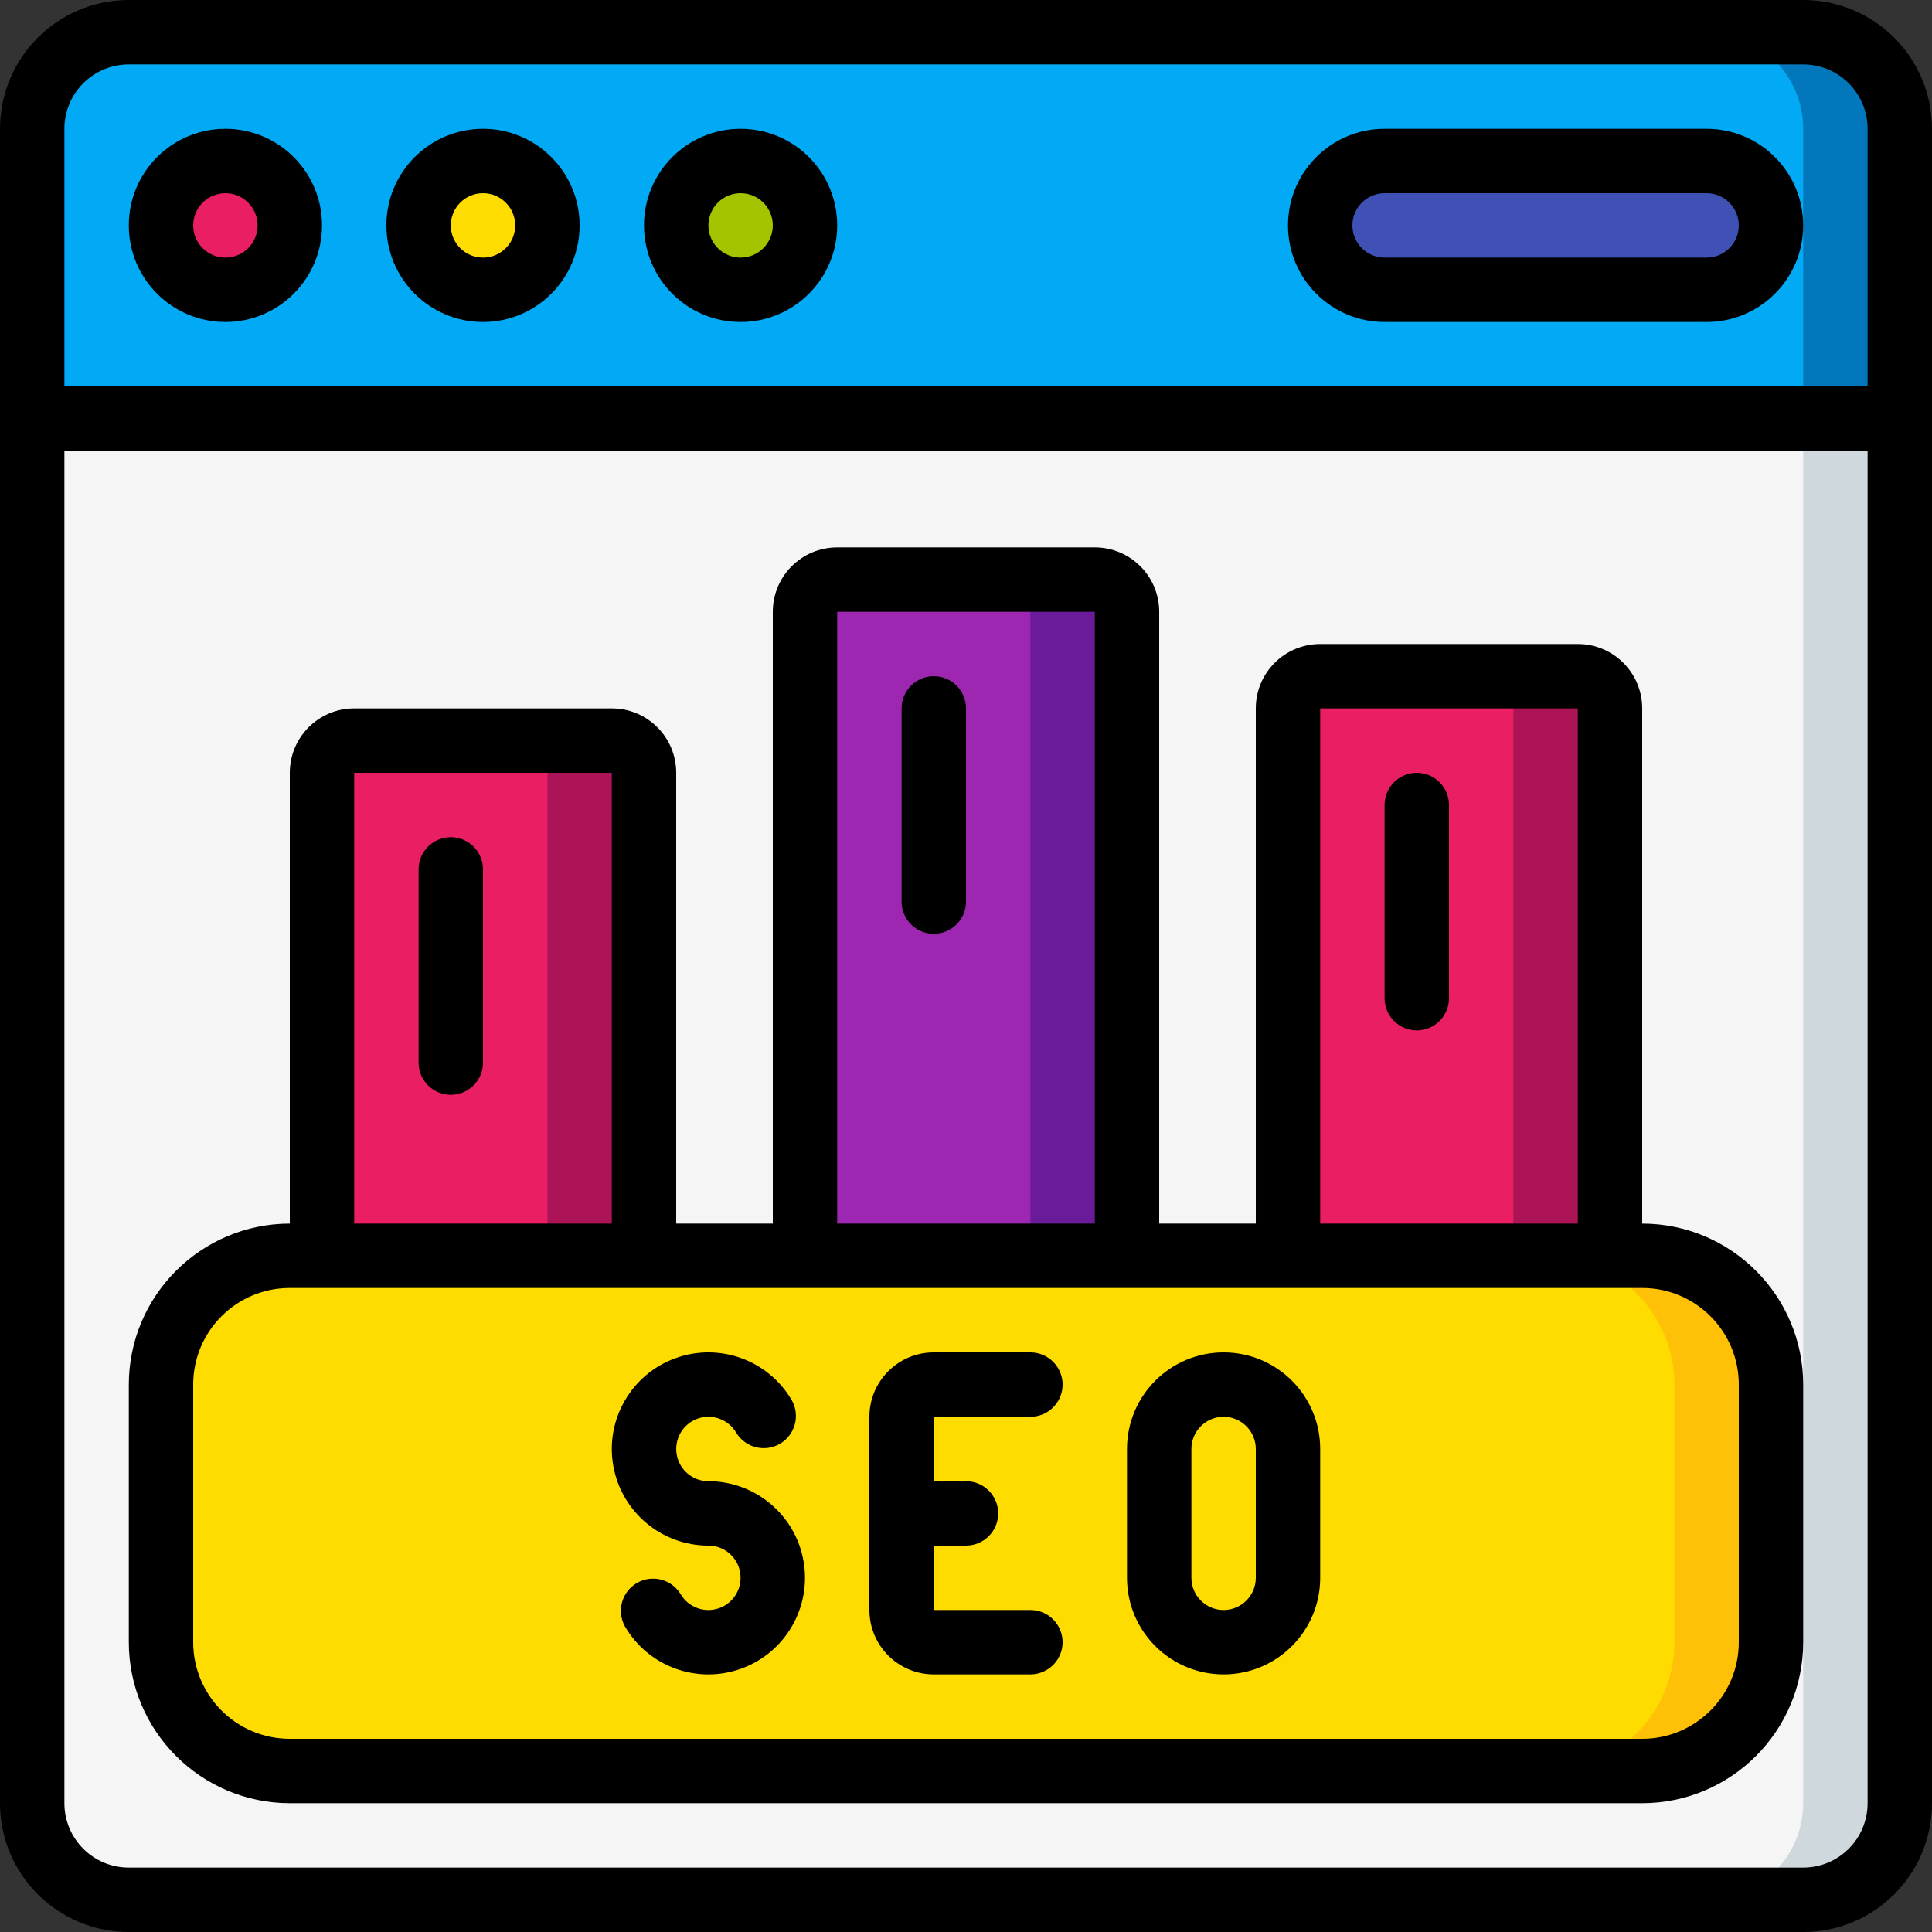
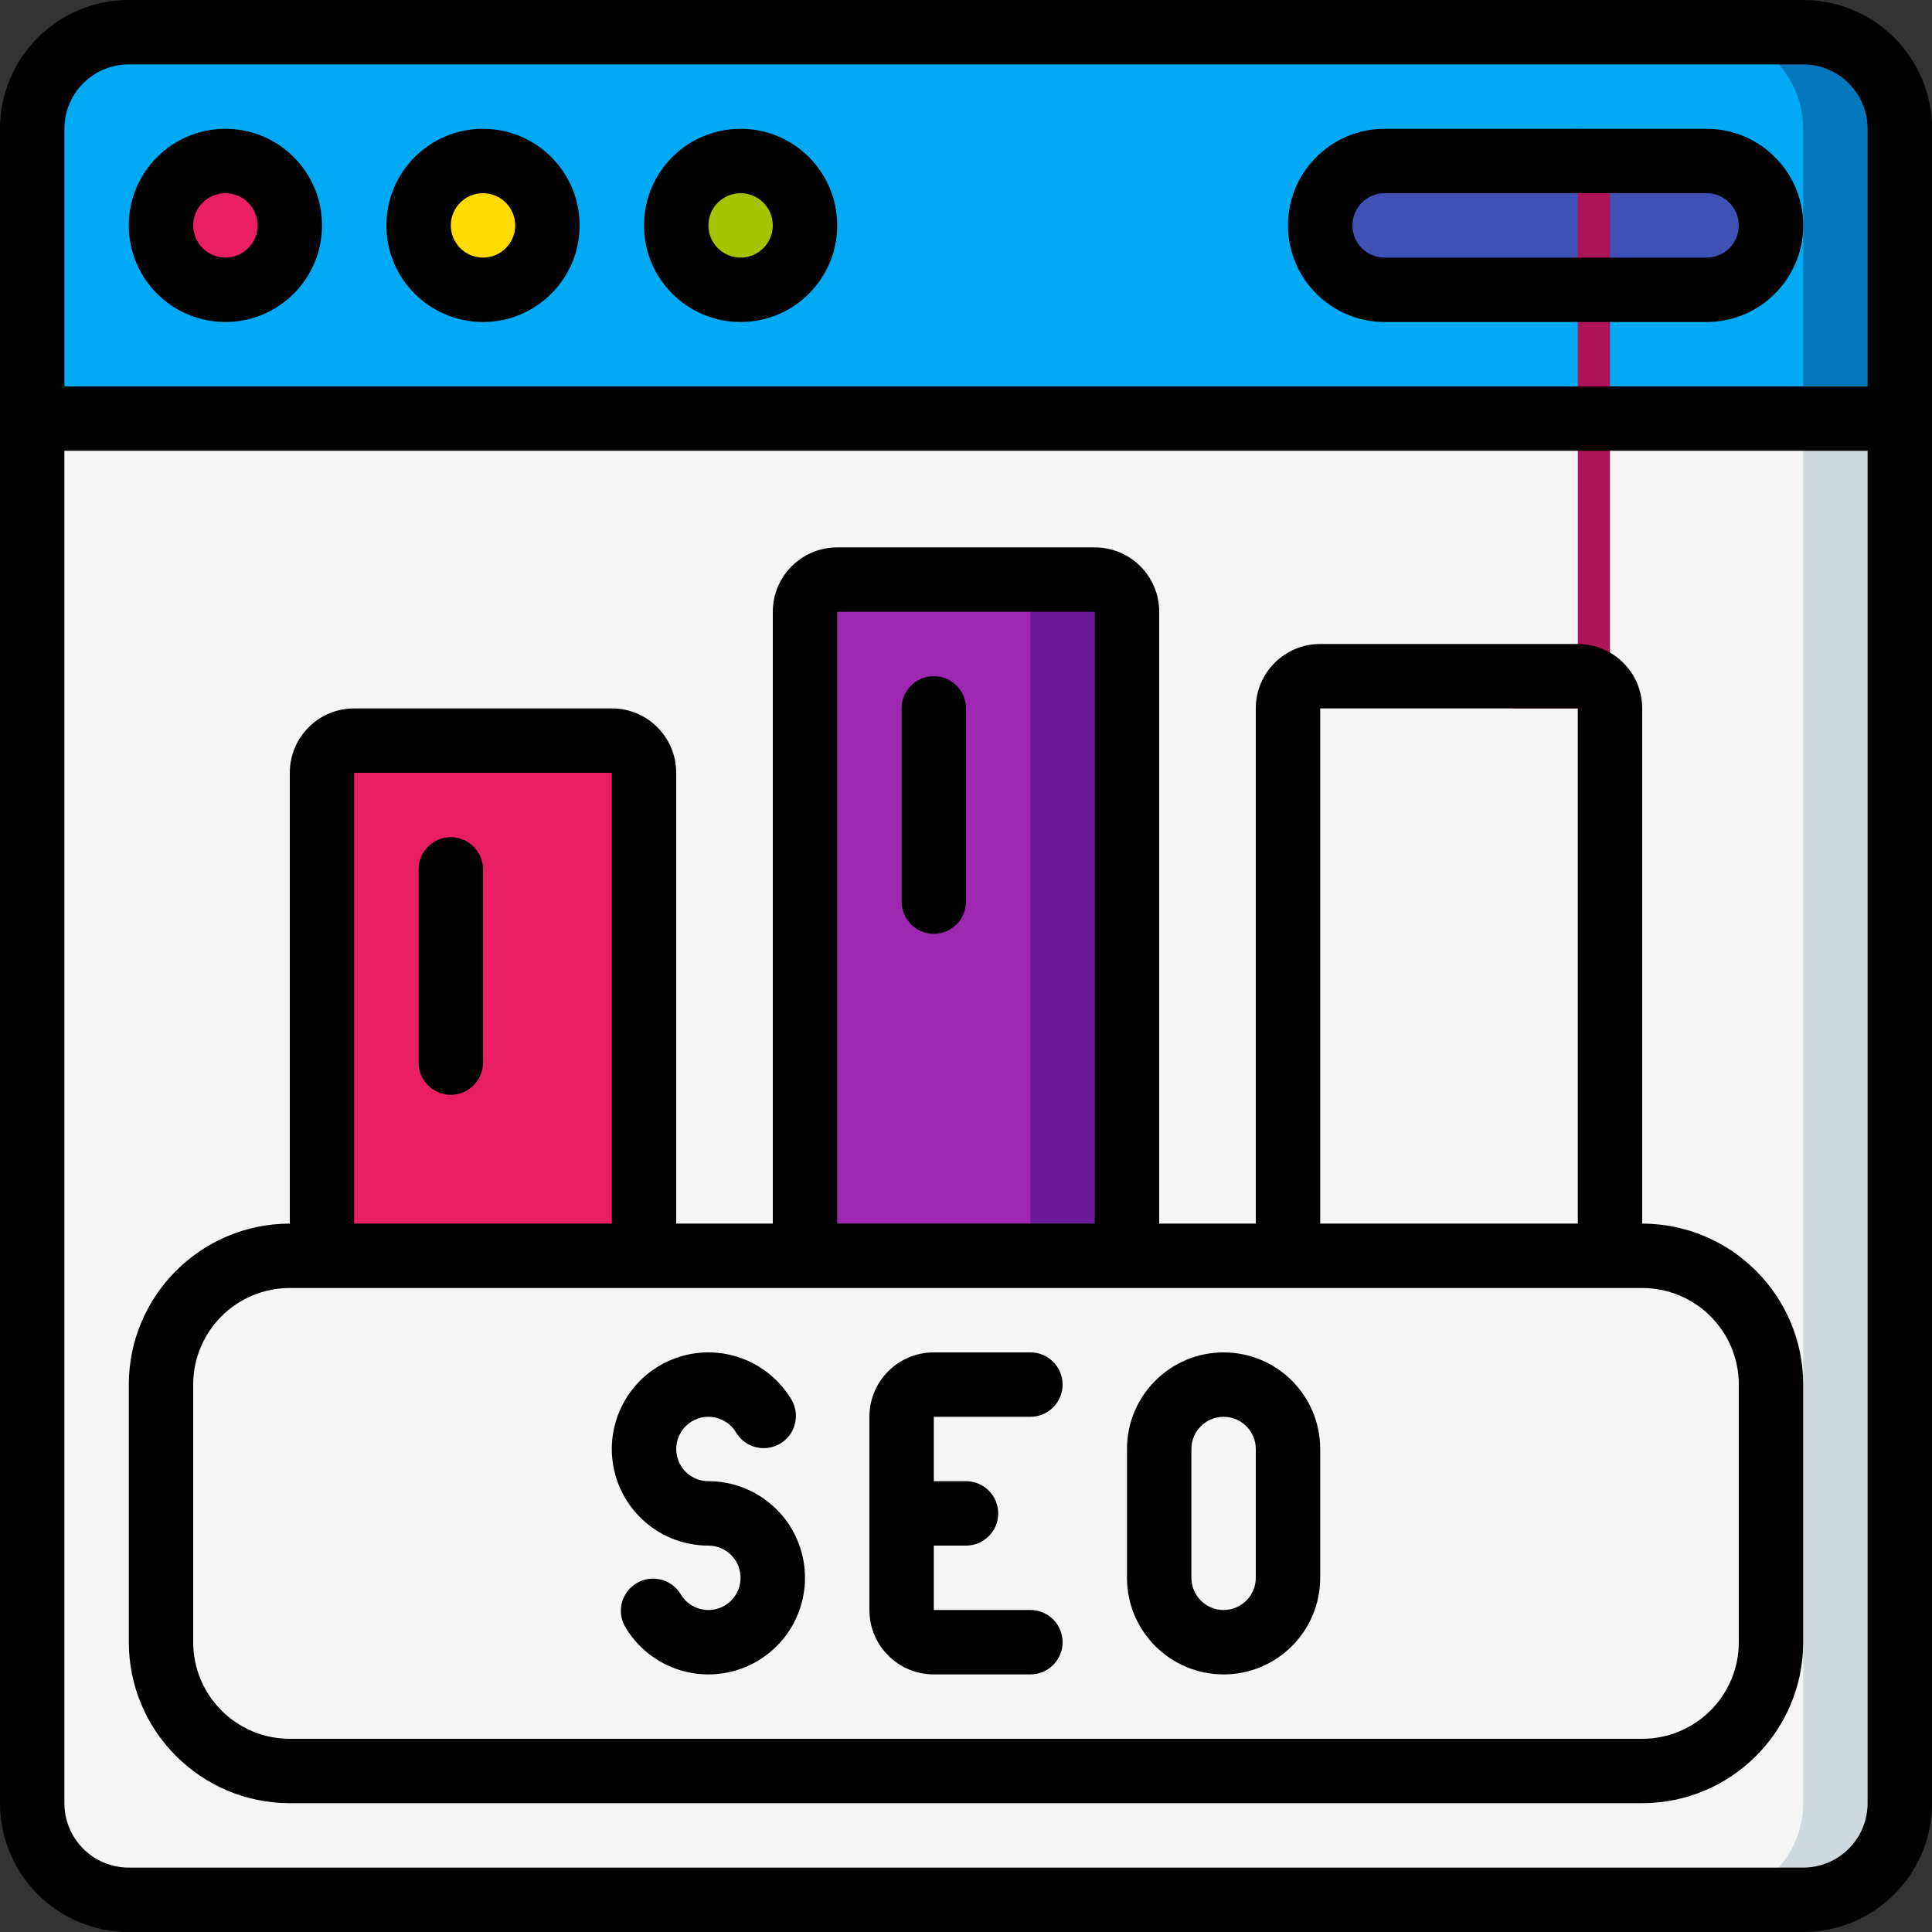
<svg xmlns="http://www.w3.org/2000/svg" height="512" viewBox="0 0 60 60" width="512">
  <rect x="0" y="0" width="60" height="60" fill="#333333" stroke="none" />
  <g id="Page-1" fill="none" fill-rule="evenodd">
    <g id="073---SEO-Rankings" fill-rule="nonzero">
      <path id="Shape" d="m59 4v9h-58v-9c0-1.657 1.343-3 3-3h52c1.657 0 3 1.343 3 3z" fill="#02a9f4" />
      <path id="Shape" d="m56 1h-3c1.657 0 3 1.343 3 3v9h3v-9c0-1.657-1.343-3-3-3z" fill="#0377bc" />
      <path id="Shape" d="m59 13v43c0 1.657-1.343 3-3 3h-52c-1.657 0-3-1.343-3-3v-43z" fill="#f5f5f5" />
      <path id="Shape" d="m56 13v43c0 1.657-1.343 3-3 3h3c1.657 0 3-1.343 3-3v-43z" fill="#cfd8dc" />
      <circle id="Oval" cx="7" cy="7" fill="#e91e63" r="2" />
      <circle id="Oval" cx="15" cy="7" fill="#ffdc00" r="2" />
      <circle id="Oval" cx="23" cy="7" fill="#a4c400" r="2" />
      <rect id="Rectangle-path" fill="#3f51b5" height="4" rx="2" width="14" x="41" y="5" />
-       <rect id="Rectangle-path" fill="#ffdc00" height="16" rx="4" width="50" x="5" y="39" />
-       <path id="Shape" d="m51 39h-3c2.209 0 4 1.791 4 4v8c0 2.209-1.791 4-4 4h3c2.209 0 4-1.791 4-4v-8c0-2.209-1.791-4-4-4z" fill="#fec108" />
      <path id="Shape" d="m26 18h8c.552 0 1 .448 1 1v20h-10v-20c0-.552.448-1 1-1z" fill="#9d27b0" />
      <path id="Shape" d="m34 18h-3c.552 0 1 .448 1 1v20h3v-20c0-.552-.448-1-1-1z" fill="#6a1b9a" />
      <path id="Shape" d="m11 23h8c.552 0 1 .448 1 1v15h-10v-15c0-.552.448-1 1-1z" fill="#e91e63" />
-       <path id="Shape" d="m19 23h-3c.552 0 1 .448 1 1v15h3v-15c0-.552-.448-1-1-1z" fill="#ad1457" />
-       <path id="Shape" d="m41 21h8c.552 0 1 .448 1 1v17h-10v-17c0-.552.448-1 1-1z" fill="#e91e63" />
-       <path id="Shape" d="m49 21h-3c.552 0 1 .448 1 1v17h3v-17c0-.552-.448-1-1-1z" fill="#ad1457" />
+       <path id="Shape" d="m49 21h-3c.552 0 1 .448 1 1h3v-17c0-.552-.448-1-1-1z" fill="#ad1457" />
      <g fill="#000">
        <path id="Shape" d="m56 0h-52c-2.209 0-4 1.791-4 4v52c0 2.209 1.791 4 4 4h52c2.209 0 4-1.791 4-4v-52c0-2.209-1.791-4-4-4zm-52 2h52c1.105 0 2 .895 2 2v8h-56v-8c0-1.105.895-2 2-2zm52 56h-52c-1.105 0-2-.895-2-2v-42h56v42c0 1.105-.895 2-2 2z" />
        <path id="Shape" d="m7 10c1.657 0 3-1.343 3-3s-1.343-3-3-3-3 1.343-3 3 1.343 3 3 3zm0-4c.552 0 1 .448 1 1s-.448 1-1 1-1-.448-1-1 .448-1 1-1z" />
        <path id="Shape" d="m15 10c1.657 0 3-1.343 3-3s-1.343-3-3-3-3 1.343-3 3 1.343 3 3 3zm0-4c.552 0 1 .448 1 1s-.448 1-1 1-1-.448-1-1 .448-1 1-1z" />
        <path id="Shape" d="m23 10c1.657 0 3-1.343 3-3s-1.343-3-3-3-3 1.343-3 3 1.343 3 3 3zm0-4c.552 0 1 .448 1 1s-.448 1-1 1-1-.448-1-1 .448-1 1-1z" />
        <path id="Shape" d="m43 10h10c1.657-0 3-1.343 3-3s-1.343-3-3-3h-10c-1.657 0-3 1.343-3 3s1.343 3 3 3zm0-4h10c.552 0 1 .448 1 1s-.448 1-1 1h-10c-.552 0-1-.448-1-1s.448-1 1-1z" />
        <path id="Shape" d="m22 46c-.485-0-.9-.349-.984-.827-.084-.478.187-.947.643-1.113.456-.166.965.02 1.208.44.284.46.883.61 1.351.34s.637-.864.38-1.34c-.728-1.261-2.256-1.817-3.624-1.319-1.368.498-2.181 1.906-1.928 3.34.253 1.434 1.499 2.479 2.954 2.479.485 0.0.9.349.984.827.084.478-.187.947-.643 1.113-.456.166-.965-.02-1.208-.44-.284-.46-.883-.61-1.351-.34s-.637.864-.38 1.34c.728 1.261 2.256 1.817 3.624 1.319 1.368-.498 2.181-1.906 1.928-3.34-.253-1.434-1.499-2.479-2.954-2.479z" />
        <path id="Shape" d="m32 44c.552 0 1-.448 1-1s-.448-1-1-1h-3c-1.105 0-2 .895-2 2v6c0 1.105.895 2 2 2h3c.552 0 1-.448 1-1s-.448-1-1-1h-3v-2h1c.552 0 1-.448 1-1s-.448-1-1-1h-1v-2z" />
        <path id="Shape" d="m38 42c-1.657 0-3 1.343-3 3v4c0 1.657 1.343 3 3 3s3-1.343 3-3v-4c0-1.657-1.343-3-3-3zm1 7c0 .552-.448 1-1 1s-1-.448-1-1v-4c0-.552.448-1 1-1s1 .448 1 1z" />
        <path id="Shape" d="m51 38v-16c0-1.105-.895-2-2-2h-8c-1.105 0-2 .895-2 2v16h-3v-19c0-1.105-.895-2-2-2h-8c-1.105 0-2 .895-2 2v19h-3v-14c0-1.105-.895-2-2-2h-8c-1.105 0-2 .895-2 2v14c-2.76.003-4.997 2.24-5 5v8c.003 2.76 2.24 4.997 5 5h42c2.76-.003 4.997-2.24 5-5v-8c-.003-2.76-2.24-4.997-5-5zm-10-16h8v16h-8zm-15-3h8v19h-8zm-15 5h8v14h-8zm43 27c0 1.657-1.343 3-3 3h-42c-1.657 0-3-1.343-3-3v-8c0-1.657 1.343-3 3-3h42c1.657 0 3 1.343 3 3z" />
        <path id="Shape" d="m14 26c-.552 0-1 .448-1 1v6c0 .552.448 1 1 1s1-.448 1-1v-6c0-.552-.448-1-1-1z" />
        <path id="Shape" d="m29 21c-.552 0-1 .448-1 1v6c0 .552.448 1 1 1s1-.448 1-1v-6c0-.552-.448-1-1-1z" />
-         <path id="Shape" d="m44 24c-.552 0-1 .448-1 1v6c0 .552.448 1 1 1s1-.448 1-1v-6c0-.552-.448-1-1-1z" />
      </g>
    </g>
  </g>
</svg>